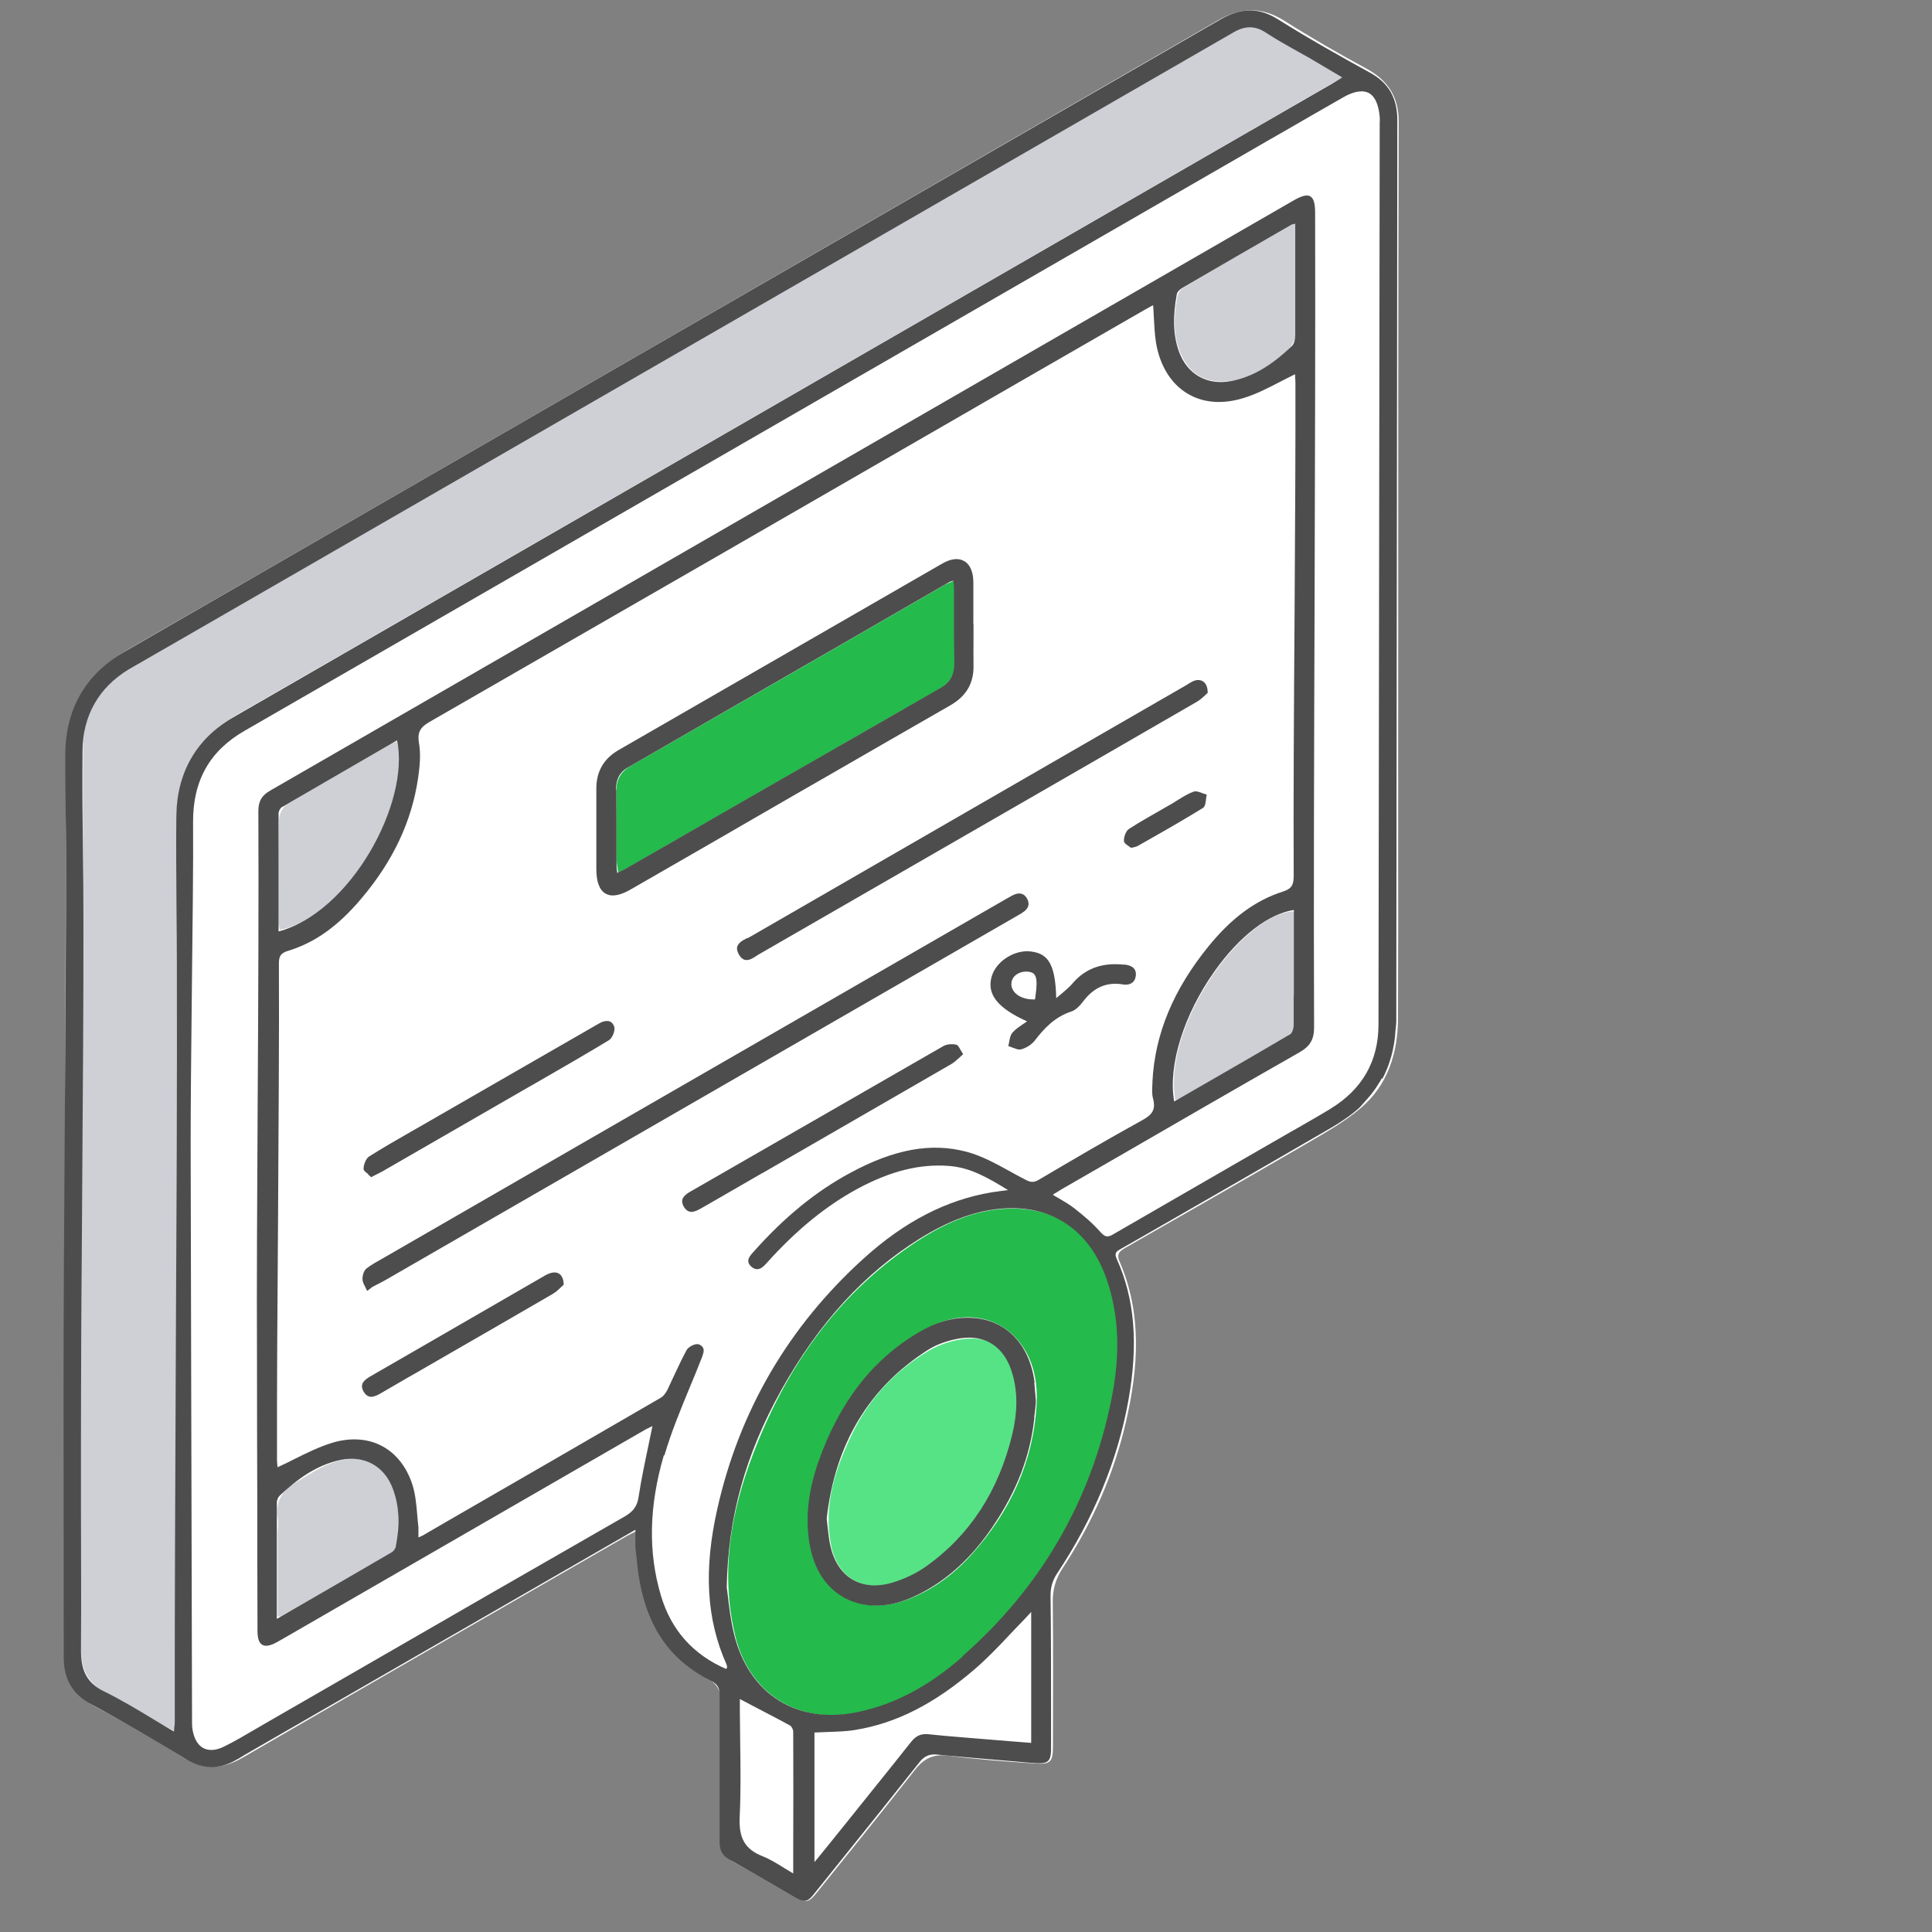
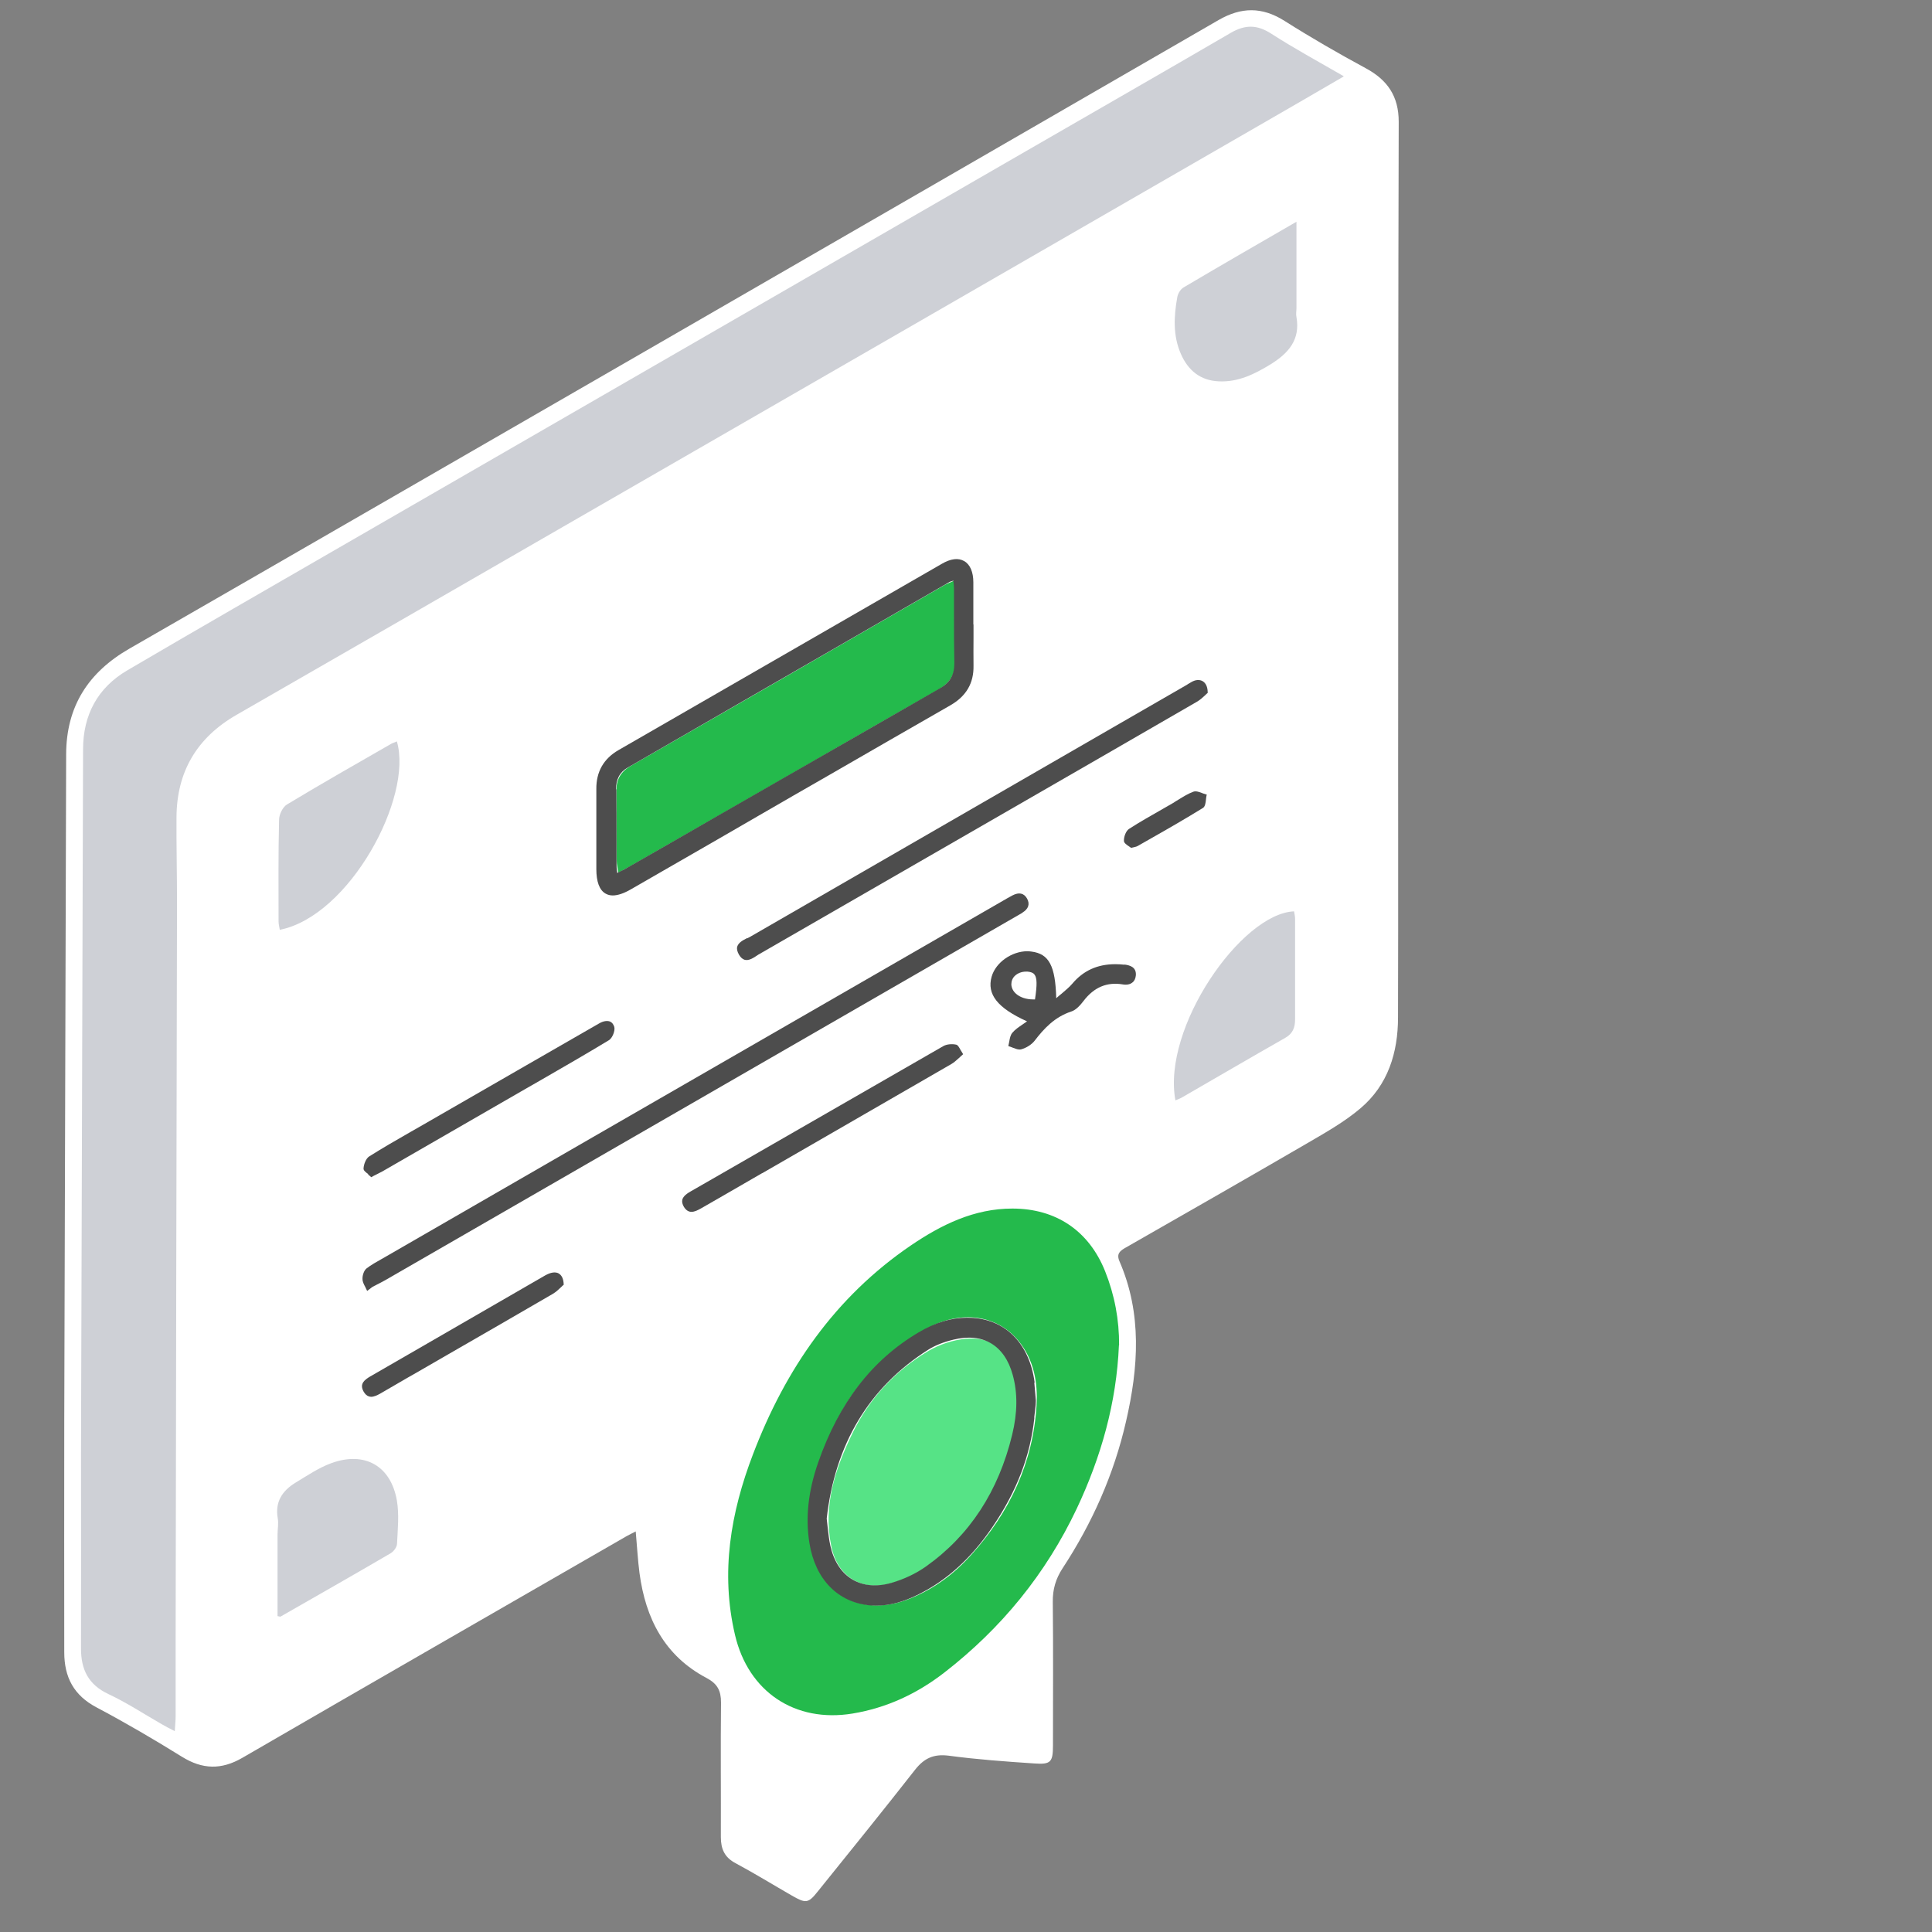
<svg xmlns="http://www.w3.org/2000/svg" id="Layer_2" viewBox="0 0 111.87 111.87">
  <rect x="0" y="0" width="111.87" height="111.87" fill="#808080" stroke="none" />
  <defs>
    <style>
      .cls-1 {
        fill: #ced0d6;
      }

      .cls-2 {
        fill: #4d4d4d;
      }

      .cls-3 {
        fill: #fff;
      }

      .cls-4 {
        fill: none;
      }

      .cls-5 {
        fill: #56e386;
      }

      .cls-6 {
        fill: #24ba4c;
      }
    </style>
  </defs>
  <g id="_圖層_1" data-name="圖層_1">
    <g>
      <g>
        <g>
          <path class="cls-3" d="M36.81,88.67c.08.88.12,1.66.22,2.42.35,2.62,1.45,4.79,3.88,6.07.64.34.84.74.84,1.43-.03,2.59,0,5.18-.01,7.78,0,.69.21,1.18.86,1.52,1.1.59,2.17,1.25,3.25,1.87.82.47.95.46,1.52-.26,1.88-2.33,3.77-4.67,5.62-7.03.52-.66,1.07-.92,1.94-.81,1.64.22,3.3.34,4.96.45.96.07,1.08-.08,1.08-1.05,0-2.77.02-5.53-.01-8.3-.01-.73.17-1.34.56-1.94,1.72-2.62,2.98-5.45,3.68-8.51.72-3.12.94-6.24-.38-9.28-.19-.44.04-.61.38-.8,3.5-2,7-4,10.49-6.03,1.06-.62,2.15-1.23,3.08-2.02,1.6-1.35,2.18-3.23,2.18-5.27.02-6.59,0-13.18.01-19.77,0-10.7,0-21.4.03-32.09,0-1.48-.65-2.42-1.91-3.1-1.59-.86-3.17-1.77-4.7-2.74-1.3-.82-2.5-.81-3.82-.05-10.84,6.27-21.69,12.53-32.53,18.79-10.18,5.87-20.35,11.75-30.54,17.61-2.38,1.37-3.65,3.34-3.66,6.11-.03,12.88-.08,25.76-.11,38.64-.01,4.45,0,8.9,0,13.36,0,1.45.55,2.5,1.88,3.2,1.68.89,3.32,1.85,4.93,2.85,1.19.74,2.29.77,3.51.06,7.4-4.29,14.83-8.56,22.24-12.83.16-.09.33-.17.56-.29Z" />
          <path class="cls-3" d="M66.79,17.68c.11.89.14,1.72.32,2.51.56,2.51,2.67,3.6,5.17,2.72.91-.32,1.77-.78,2.74-1.22.03.29.08.55.08.82-.03,9.33-.07,18.67-.1,28,0,.59-.22.9-.79,1.17-.93.43-1.9.89-2.65,1.57-2.78,2.53-4.56,5.61-4.75,9.46,0,.09-.03.18,0,.26.35,1.27-.38,1.85-1.39,2.38-1.64.86-3.23,1.81-4.82,2.77-.52.31-.95.33-1.49.05-1.07-.55-2.14-1.15-3.29-1.47-1.86-.52-3.67-.08-5.41.69-2.64,1.18-4.79,2.98-6.71,5.1-.21.23-.49.51-.16.84.38.36.67.08.93-.2,1.73-1.91,3.65-3.56,6-4.65,1.7-.79,3.47-1.26,5.34-.79.85.21,1.64.69,2.46,1.05-.02.07-.03.14-.05.2-.45.09-.9.17-1.34.27-2.4.52-4.47,1.7-6.31,3.29-5,4.33-8.09,9.77-9.23,16.29-.44,2.5-.34,4.99.67,7.38.05.13.07.27.13.53-1.35-.54-2.33-1.35-3.01-2.48-1.14-1.88-1.39-3.96-1.3-6.11.12-2.91,1.25-5.53,2.32-8.17.17-.42.39-.83.49-1.26.06-.24-.08-.52-.12-.79-.25.13-.6.19-.73.39-.33.52-.59,1.1-.83,1.67-.24.58-.61.99-1.17,1.31-4.3,2.46-8.59,4.95-12.88,7.44-.16.1-.34.17-.57.29-.11-.85-.17-1.66-.32-2.45-.45-2.53-2.56-3.76-4.97-2.89-.97.35-1.9.81-2.92,1.25-.02-.33-.06-.62-.06-.91.03-9.29.06-18.58.08-27.88,0-.62.17-.98.82-1.18,1.93-.62,3.31-2,4.5-3.57,1.9-2.5,3.05-5.26,2.8-8.47-.04-.56.22-.9.66-1.15,3.48-2,6.95-3.99,10.43-6,6.37-3.67,12.74-7.34,19.1-11.01,4-2.3,7.99-4.61,11.99-6.91.09-.05.19-.08.34-.14ZM56.43,36.27s0,0,0,0c0-.89.04-1.77-.01-2.66-.07-1.16-.75-1.53-1.77-1.02-.1.05-.19.1-.28.16-1.36.79-2.72,1.57-4.09,2.36-4.74,2.73-9.48,5.47-14.23,8.19-1.02.58-1.52,1.41-1.49,2.59.03,1.4,0,2.81.01,4.21,0,.32.03.65.11.96.17.67.61.92,1.27.68.38-.13.74-.34,1.1-.54,3.03-1.74,6.05-3.48,9.08-5.22,2.99-1.72,5.97-3.45,8.96-5.17.93-.54,1.37-1.33,1.35-2.4-.02-.71,0-1.43,0-2.14ZM21.32,74.69c1.52-.87,3.01-1.7,4.48-2.55,10.06-5.8,20.12-11.61,30.19-17.42,1.08-.62,2.18-1.23,3.23-1.9.19-.12.34-.57.27-.79-.11-.39-.49-.35-.81-.18-.12.06-.23.13-.34.19-9.19,5.3-18.37,10.59-27.56,15.89-3.02,1.74-6.05,3.48-9.07,5.24-.77.45-.83.72-.39,1.53ZM69.96,40.04c-.03-.72-.52-.81-1.21-.41-6.32,3.65-12.65,7.3-18.98,10.95-2.2,1.27-4.41,2.54-6.61,3.81-.51.29-.61.75-.18,1,.21.12.65.03.9-.12,7.22-4.14,14.42-8.29,21.63-12.45,1.31-.75,2.61-1.51,3.9-2.28.24-.14.41-.39.54-.51ZM55.84,61.14c-.45-.8-.73-.83-1.63-.32-3.98,2.29-7.95,4.58-11.93,6.87-.77.44-1.53.88-2.29,1.33-.32.19-.56.46-.33.85.23.39.57.3.91.14.1-.05.19-.1.28-.16,4.09-2.36,8.17-4.71,12.25-7.07.91-.53,1.8-1.08,2.74-1.64ZM58.37,60.4c.06.1.12.21.18.31.33-.04.8.05.98-.13.93-.93,2.02-1.64,3.04-2.45.83-.66,1.51-1.29,2.65-1.15.17.02.39-.33.59-.51-.18-.19-.34-.52-.55-.56-1.17-.19-2.22.06-3.05.99-.26.29-.58.52-.95.85-.06-.5-.03-.87-.16-1.18-.2-.47-.41-1.04-.8-1.3-.75-.51-2.07-.03-2.59.81-.52.84-.34,1.64.55,2.3.37.28.78.5,1.09.7-.34.46-.66.89-.97,1.32ZM35.56,59.86c.04-.62-.21-.83-.64-.68-.26.09-.51.24-.75.38-2.8,1.62-5.6,3.23-8.4,4.85-1.42.82-2.84,1.63-4.23,2.5-.23.15-.45.64-.38.88.16.5.57.26.89.08,2.06-1.18,4.11-2.36,6.16-3.55,2.26-1.31,4.51-2.61,6.76-3.94.25-.15.45-.41.57-.52ZM21.5,80.94c.29-.14.51-.23.71-.35,2.47-1.42,4.93-2.83,7.39-4.26.95-.55,1.89-1.12,2.81-1.72.14-.09.22-.49.13-.63-.09-.15-.41-.24-.63-.23-.22.01-.44.17-.64.29-2.56,1.47-5.12,2.95-7.68,4.42-.75.43-1.5.85-2.22,1.32-.18.12-.31.45-.31.68,0,.16.27.31.43.48ZM70.01,46.12c-.06-.09-.11-.19-.17-.28-.37.06-.78.03-1.1.2-1.06.56-2.11,1.17-3.11,1.83-.24.15-.47.65-.39.88.15.46.57.3.91.1,1.08-.63,2.17-1.23,3.22-1.89.28-.18.42-.55.63-.84Z" />
          <path class="cls-3" d="M37.81,82.6c-.3,1.55-.55,2.99-.89,4.4-.08.32-.44.65-.75.83-4.87,2.82-9.75,5.63-14.62,8.43-2.75,1.58-5.49,3.16-8.25,4.73-.31.18-.67.33-1.02.37-.51.06-.96-.4-1.08-1.02-.03-.15-.03-.3-.03-.45-.03-13.4-.06-26.8-.07-40.19,0-3.93.09-7.86.08-11.8,0-2.59,1-4.48,3.3-5.79,7.27-4.14,14.5-8.34,21.75-12.52,7.19-4.15,14.38-8.3,21.57-12.45,6.67-3.84,13.34-7.68,20.01-11.52.17-.1.34-.19.52-.26.83-.32,1.41-.01,1.59.85.05.25.04.52.04.77,0,17.33-.02,34.66,0,51.99,0,2.4-.98,4.17-3.08,5.37-4.05,2.31-8.07,4.65-12.09,7-.48.28-.78.21-1.17-.16-.77-.72-1.6-1.36-2.46-2.09.84-.49,1.7-1,2.56-1.5,3.81-2.19,7.62-4.39,11.44-6.57.69-.39,1.01-.91,1.01-1.72,0-15.49.02-30.99.05-46.48,0-1.76-.22-1.86-1.7-1-6.85,3.96-13.7,7.91-20.56,11.86-6.42,3.7-12.85,7.41-19.28,11.11-6.28,3.62-12.55,7.23-18.83,10.84-.57.33-.86.79-.86,1.47,0,15.71-.01,31.42-.02,47.13,0,1.13.32,1.3,1.33.72,6.95-4.01,13.9-8.01,20.84-12.02.18-.1.37-.19.68-.35Z" />
          <path class="cls-1" d="M77.8,4.43c-1.61.94-3.1,1.8-4.59,2.66-6.93,4-13.86,7.99-20.79,11.99-6.59,3.8-13.18,7.6-19.78,11.4-6.31,3.64-12.62,7.28-18.94,10.91-2.3,1.32-3.47,3.3-3.48,5.94-.01,1.64.03,3.28.03,4.92-.03,14.26-.06,28.52-.08,42.79,0,1.45,0,2.9,0,4.34,0,.25-.03.5-.05.86-.31-.16-.53-.27-.75-.4-1.03-.59-2.03-1.25-3.1-1.75-1.16-.55-1.58-1.42-1.58-2.64.01-3.74,0-7.48,0-11.22.04-13.61.08-27.23.12-40.84,0-1.99.84-3.57,2.57-4.58,4.07-2.39,8.17-4.74,12.25-7.1,6.59-3.8,13.18-7.61,19.77-11.41,6.59-3.8,13.18-7.61,19.77-11.41,4.03-2.33,8.07-4.64,12.1-6.99.83-.48,1.52-.48,2.34.05,1.32.85,2.7,1.6,4.19,2.46Z" />
          <path class="cls-6" d="M64.79,77.9c-.14,3.32-1.03,6.46-2.44,9.45-1.79,3.78-4.36,6.93-7.66,9.49-1.57,1.22-3.33,2.05-5.32,2.38-3.34.55-6.04-1.26-6.81-4.55-.85-3.61-.25-7.09,1.04-10.46,1.87-4.91,4.74-9.1,9.15-12.1,1.77-1.2,3.66-2.13,5.87-2.13,2.52,0,4.43,1.28,5.37,3.63.55,1.38.82,2.81.81,4.3ZM46.87,88c0,.28-.01.56,0,.84.17,3.27,2.86,4.96,5.88,3.7,1.36-.56,2.51-1.42,3.49-2.51,2.22-2.46,3.58-5.33,3.78-8.66.08-1.33-.16-2.64-1.04-3.72-1.21-1.49-3.32-1.83-5.31-.72-4.32,2.4-6.31,6.29-6.81,11.06Z" />
          <path class="cls-3" d="M47.24,107.77v-7.44c5.47.18,9.04-3.14,12.49-6.94v7.54c-1.13-.09-2.24-.17-3.34-.25-.8-.06-1.59-.11-2.38-.2-.64-.08-1.05.22-1.42.69-1.64,2.06-3.29,4.11-4.94,6.16-.09.11-.19.22-.4.45Z" />
          <path class="cls-1" d="M75.07,12.84c0,1.78,0,3.39,0,5,0,.17-.04.35,0,.52.23,1.31-.46,2.09-1.49,2.73-.93.57-1.89,1.05-3.02.99-1.06-.05-1.76-.63-2.18-1.58-.47-1.07-.41-2.19-.21-3.3.04-.21.19-.46.37-.56,2.11-1.25,4.23-2.47,6.53-3.8Z" />
          <path class="cls-1" d="M16.07,93.59c0-1.58,0-3.15,0-4.72,0-.32.07-.66.01-.97-.16-.94.27-1.58,1.02-2.04.68-.41,1.35-.87,2.09-1.14,1.93-.7,3.44.16,3.79,2.16.14.81.05,1.67.01,2.5,0,.2-.19.45-.37.56-2.12,1.24-4.25,2.45-6.38,3.67-.01,0-.04,0-.16-.03Z" />
          <path class="cls-1" d="M22.98,42.93c.95,3.23-2.74,10.11-6.78,10.91-.02-.16-.07-.32-.07-.48,0-1.96-.02-3.93.03-5.89,0-.31.21-.74.46-.89,1.99-1.2,4.01-2.35,6.03-3.51.09-.05.2-.08.33-.14Z" />
          <path class="cls-1" d="M68.06,63.71c-.78-4.21,3.82-10.81,6.87-10.94.02.14.06.28.06.42,0,1.94,0,3.88,0,5.83,0,.46-.12.82-.56,1.07-2.02,1.15-4.02,2.32-6.03,3.48-.09.05-.19.08-.35.15Z" />
          <path class="cls-3" d="M45.88,108.4c-.79-.43-1.64-.76-2.33-1.31-.38-.3-.65-.96-.66-1.46-.06-2.29-.01-4.57,0-6.86,0-.08.04-.15.1-.33.95.51,1.86.98,2.75,1.49.13.08.24.32.24.48.01,2.61,0,5.23,0,7.84,0,.03-.04.07-.08.15Z" />
          <path class="cls-6" d="M55.3,33.59c0,.77,0,1.41,0,2.05,0,.86-.02,1.73.01,2.59.03.78-.29,1.31-.96,1.69-2.96,1.68-5.91,3.38-8.86,5.08-3.03,1.74-6.06,3.47-9.09,5.21-.16.09-.34.18-.6.32-.04-.28-.09-.48-.09-.68-.01-1.36,0-2.72-.02-4.08,0-.64.26-1.09.83-1.42,6.07-3.49,12.14-6.99,18.2-10.49.13-.07.27-.12.58-.26Z" />
          <path class="cls-3" d="M60.09,57.1c-.11.24.14.76-.49.73-.52-.02-.96-.4-.97-.84,0-.42.4-.78.86-.75.52.03.6.39.6.86Z" />
          <path class="cls-5" d="M58.98,81.2c-.54,4.23-2.28,7.67-5.97,9.93-.43.26-.95.42-1.44.56-1.72.47-3.09-.42-3.44-2.18-.48-2.36.24-4.48,1.24-6.54.98-2.01,2.47-3.6,4.38-4.74.64-.38,1.43-.64,2.17-.71,1.44-.13,2.33.56,2.72,1.94.16.58.23,1.18.33,1.74Z" />
        </g>
        <g>
-           <path class="cls-2" d="M80.05,62.46c.19-.36.34-.73.46-1.13.02-.05.03-.11.05-.16.11-.41.19-.84.23-1.29,0-.03,0-.06,0-.09.02-.24.06-.46.06-.7l.06-52.13c0-1.28-.5-2.16-1.58-2.75-1.73-.95-3.56-1.98-5.33-3.09-1.1-.69-2.12-.69-3.32,0L7.22,37.73c-2.27,1.31-3.43,3.32-3.44,5.98,0,1.02,0,2.06.02,3.07.01.79.02,1.61.02,2.42.01,4.39-.03,10.28-.07,15.98-.04,5.45-.07,11.08-.07,15.29,0,4.24.01,9.84.01,15.5,0,1.27.51,2.13,1.6,2.72,1.94,1.04,3.87,2.2,5.49,3.18.93.56,1.84.6,2.78.1.21-.11.41-.23.6-.35.12-.07.24-.14.36-.21l3.61-2.08c5.39-3.1,10.77-6.21,16.16-9.31.67-.39,1.35-.78,2.12-1.22l.38-.22c0,.13,0,.24,0,.34,0,.22,0,.4,0,.58,0,.17.03.35.05.52.01.09.02.19.03.28.31,3.5,1.68,5.73,4.31,7.03.42.21.5.48.49.89,0,1.48,0,2.98,0,4.43,0,1.32,0,2.69,0,4.03,0,.48.17.78.59,1.01.93.52,1.86,1.06,2.76,1.59l.82.48c.34.2.55.31.73.31.22,0,.39-.17.69-.56.5-.63,1.01-1.25,1.51-1.88,1.47-1.83,2.99-3.72,4.47-5.59.29-.37.59-.49,1.06-.44,1.2.12,2.42.22,3.6.32.58.05,1.16.1,1.74.15.6.05.88.05,1.04-.1.16-.15.19-.41.18-.99,0-.68,0-1.36,0-2.04,0-2.14,0-4.36-.03-6.54,0-.49.11-.88.38-1.29,2.12-3.19,3.51-6.57,4.13-10.03.58-3.26.37-5.86-.68-8.19-.16-.35,0-.44.25-.58l1.35-.77c3.18-1.83,6.47-3.71,9.7-5.59.15-.09.3-.17.45-.26.77-.44,1.57-.9,2.24-1.49.17-.15.29-.32.44-.48.04-.04.07-.08.11-.12.28-.31.51-.65.72-1,.03-.05.06-.11.09-.16ZM42.86,100.88c0-.59-.02-1.21-.02-1.81v-.69c.26.13.51.27.76.4.74.39,1.45.75,2.14,1.13.1.05.19.24.19.36.01,2.29.01,4.56,0,6.96v1.25c-.18-.11-.36-.22-.53-.32-.42-.26-.82-.51-1.25-.68-1.01-.4-1.38-1.04-1.32-2.28.07-1.43.05-2.89.03-4.3ZM77.06,64.19c-.62.38-1.26.74-1.88,1.1l-.46.26c-.88.51-1.76,1.01-2.64,1.52-2.5,1.44-5.08,2.93-7.62,4.4-.35.21-.5.14-.76-.15-.46-.52-.99-.96-1.5-1.36-.26-.2-.54-.37-.85-.55-.13-.07-.26-.15-.39-.23.07-.05.14-.09.21-.13.13-.08.23-.15.34-.21,1.03-.59,2.06-1.19,3.09-1.78,3.49-2.02,7.09-4.1,10.65-6.13.61-.35.84-.74.84-1.44-.03-7.32,0-16.26.03-24.91.02-7.7.05-15.66.03-22.23,0-.57-.08-.86-.28-.98-.19-.11-.49-.04-.99.25L15.66,45.77c-.51.29-.7.63-.7,1.2.02,4.62,0,10.83-.04,16.84-.03,5.46-.06,10.61-.04,14.68,0,3.06.01,6.13.02,9.19,0,2.25,0,4.49.01,6.74,0,.45.09.72.28.82.18.11.46.06.84-.15.11-.06.22-.12.32-.18,7-4.04,14-8.08,21-12.12.11-.06.23-.12.34-.17.03-.01.06-.03.09-.05-.08.39-.16.78-.24,1.16-.21,1-.41,1.95-.56,2.93-.08.55-.3.85-.79,1.14-5.39,3.09-10.86,6.24-16.14,9.29-1.55.89-3.1,1.79-4.65,2.68-.21.12-.41.24-.62.36-.58.34-1.19.7-1.8,1-.46.23-.87.26-1.19.1-.33-.17-.55-.54-.64-1.07-.03-.17-.03-.35-.03-.52v-.02c-.02-6.69-.03-13.38-.05-20.08l-.03-13.38c0-2.09.03-5.37.07-8.85.04-3.66.09-7.44.07-9.71-.01-2.41.97-4.14,3.01-5.3L72.59,8.62c.53-.31,1.07-.62,1.6-.92,1.17-.68,2.39-1.38,3.58-2.06.42-.24.77-.35,1.07-.35.15,0,.29.03.41.09.36.19.57.65.64,1.37.01.12.01.25,0,.37,0,.04,0,.08,0,.12l-.07,52.08c0,2.12-.94,3.76-2.78,4.88h0ZM55.75,95.91c-1.94,1.71-3.91,2.76-6.02,3.21-3.54.77-6.38-1-7.23-4.52-.19-.77-.28-1.57-.35-2.15-.02-.21-.05-.39-.07-.52.07-4.07,1.08-7.71,3.16-11.44,2.18-3.9,4.81-6.77,8.02-8.77,1.63-1.01,3.08-1.56,4.56-1.72.27-.03.53-.04.79-.04,2.57,0,4.53,1.45,5.45,4.06.73,2.07.83,4.36.3,6.98-1.18,5.91-4.09,10.92-8.64,14.91ZM74.91,57.64c0,.56,0,1.14,0,1.71,0,.2-.09.47-.21.54-1.76,1.04-3.5,2.04-5.34,3.1-.46.26-.91.53-1.37.79-.37-2.07.55-5.03,2.35-7.56,1.43-2.01,3.1-3.3,4.58-3.53v1.4c0,.96,0,1.91,0,2.86,0,.23,0,.46,0,.69ZM75,16.08c0,1.08,0,2.21,0,3.31,0,.22-.05.51-.19.64-1.18,1.14-2.29,1.79-3.5,2.03-1.42.28-2.59-.39-3.06-1.75-.32-.93-.35-1.94-.11-3.27.02-.13.18-.29.32-.37,2.11-1.23,4.26-2.47,6.34-3.67.02-.01.06-.02.11-.03.03,0,.06,0,.09-.02v.64c0,.44,0,.87,0,1.3,0,.4,0,.79,0,1.19ZM16.13,53.94v-1.31c0-1.9,0-3.7,0-5.53,0-.13.1-.31.19-.36,1.78-1.04,3.6-2.09,5.36-3.11l1.31-.76c.77,3.59-2.69,9.98-6.88,11.07ZM16.03,93.73v-1.25c0-1.89,0-3.68,0-5.48,0-.14.07-.31.17-.4.91-.85,2.04-1.76,3.55-2.07.21-.04.41-.06.61-.06,1.08,0,1.95.61,2.37,1.69.38.98.44,2.06.19,3.38-.02.13-.13.28-.25.35-1.85,1.08-3.7,2.15-5.66,3.28l-.98.57ZM10.22,52.6c.01,1.08.02,2.19.02,3.28.01,6.51-.02,14.55-.06,22.34-.03,7.47-.07,15.2-.06,21.47,0,.11-.01.22-.03.36,0,.06-.01.13-.02.21-.41-.24-.82-.49-1.22-.73-.96-.58-1.86-1.12-2.82-1.59-.96-.47-1.35-1.16-1.34-2.4.02-2.8,0-5.65,0-8.41,0-1.13,0-2.26,0-3.39,0-4.1.03-9.63.07-14.97.04-5.56.08-11.31.07-15.56,0-1.25-.01-2.52-.03-3.74-.02-1.97-.04-4.01-.02-6.01.02-2.03.94-3.65,2.66-4.69L71.43,1.87c.33-.19.64-.29.94-.29s.61.1.93.31c.56.37,1.15.7,1.72,1.02.27.15.56.31.84.47.43.25.85.5,1.3.77l.56.33c-.07.04-.13.08-.19.12-.14.09-.25.16-.37.23L13.48,41.55c-2.11,1.22-3.24,3.19-3.27,5.69-.02,1.78,0,3.6.01,5.36ZM38.47,84.28c.4-1.37.96-2.71,1.5-4.02.21-.51.43-1.03.63-1.55l.02-.05c.08-.21.17-.43.1-.6-.04-.09-.13-.17-.26-.22-.03,0-.06-.01-.09-.01-.21,0-.52.18-.61.34-.25.46-.48.95-.7,1.42-.13.28-.27.57-.4.86-.08.16-.22.38-.39.48-4.16,2.42-8.4,4.86-12.5,7.23l-1.22.71c-.05.03-.11.06-.2.1-.03.02-.07.03-.12.05,0-.07,0-.13,0-.18,0-.15,0-.27,0-.4-.03-.24-.05-.48-.07-.72-.05-.57-.1-1.17-.27-1.72-.67-2.12-2.48-3.09-4.61-2.47-.77.23-1.52.6-2.24.96-.31.16-.64.32-.97.47,0,0,0-.02,0-.03-.01-.09-.03-.24-.03-.38-.01-3.76.02-8.92.06-13.9.03-5.33.07-10.85.05-14.84,0-.41.07-.61.52-.75,1.56-.47,2.92-1.44,4.27-3.05,1.83-2.17,2.9-4.45,3.27-6.96.09-.62.17-1.35.05-2.03-.11-.67.12-.94.65-1.24,11.34-6.52,22.87-13.17,34.01-19.6l7.36-4.24c.12-.07.24-.13.36-.2.04-.02.09-.04.13-.07.02.23.03.46.04.68.03.52.05,1.01.13,1.51.22,1.3.85,2.33,1.77,2.9.91.57,2.05.67,3.29.29.72-.22,1.38-.56,2.08-.92.29-.15.6-.31.91-.46,0,.02,0,.04,0,.06,0,.11.02.27.02.43.01,3.66-.02,8.44-.05,13.51-.04,5.41-.07,11.02-.05,15.05,0,.55-.14.75-.64.91-1.58.51-2.94,1.51-4.28,3.15-2.05,2.52-3.12,5.09-3.26,7.86v.11c-.02.3-.04.6.04.88.17.65-.09.94-.64,1.24-2.07,1.14-4.09,2.33-5.99,3.45-.32.19-.52.12-.8-.03-.3-.15-.6-.32-.89-.48-.8-.44-1.62-.89-2.49-1.12-2.05-.54-4.18-.15-6.72,1.22-1.99,1.07-3.83,2.57-5.62,4.59-.21.23-.47.52-.12.84.11.1.23.15.34.15h.02c.2-.01.37-.17.52-.34,1.72-1.92,3.46-3.34,5.32-4.34,1.89-1.01,3.55-1.42,5.23-1.3,1.26.09,2.28.69,3.44,1.4-.12.02-.22.03-.32.04-.24.03-.44.06-.63.09-2.62.44-5.05,1.69-7.42,3.84-4.33,3.92-7.18,8.79-8.46,14.47-.8,3.54-.64,6.41.53,9.03.02.05.03.11.03.17,0,.01-.01.04-.03.06,0,0-.01.02-.02.03-1.92-.83-3.19-2.26-3.78-4.25-.75-2.52-.69-5.18.17-8.13ZM47.16,100.32c.24-.01.48-.02.72-.03.54-.02,1.1-.03,1.64-.12,2.39-.39,4.58-1.51,6.91-3.51.71-.61,1.37-1.3,2-1.97.28-.3.58-.61.87-.91.09-.09.17-.18.29-.31l.12-.13v7.58l-1.14-.09c-.74-.06-1.47-.12-2.21-.18-.24-.02-.48-.04-.72-.06-.61-.05-1.24-.1-1.86-.17-.44-.05-.74.08-1.03.45-1.25,1.58-2.54,3.17-3.78,4.72-.37.46-.75.93-1.12,1.39-.16.2-.32.4-.52.64l-.17.2v-7.51ZM37.76,89.35s0-.01,0-.02c0,0,0,.01,0,.02ZM38.03,91.48c-.01-.05-.02-.11-.03-.16.01.05.02.11.03.16Z" />
          <path class="cls-2" d="M34.53,50.32c0,.74.18,1.22.53,1.42.12.07.26.11.42.11.29,0,.65-.12,1.06-.36l2.78-1.6c1.51-.87,3.03-1.74,4.54-2.62,1.38-.8,2.77-1.6,4.15-2.39,2.34-1.35,4.68-2.7,7.02-4.04.92-.53,1.36-1.28,1.34-2.3-.01-.54,0-1.09,0-1.63,0-.24,0-.48,0-.72v-.03h-.01c0-.23,0-.46,0-.7,0-.57,0-1.16,0-1.74,0-.6-.19-1.04-.53-1.23-.34-.2-.79-.14-1.3.16-6.27,3.61-12.43,7.16-18.71,10.78-.87.5-1.3,1.26-1.29,2.26,0,.89,0,1.79,0,2.67,0,.65,0,1.31,0,1.96ZM35.67,45.71c0-.58.21-1,.67-1.26l5.67-3.27c4.32-2.49,8.65-4.98,12.97-7.48.04-.02.08-.04.14-.05.02,0,.05-.02.08-.03,0,.05.01.1.02.15.01.12.02.22.02.32,0,.51,0,1.02,0,1.54,0,.91,0,1.85.02,2.78,0,.66-.25,1.11-.81,1.43-4.29,2.46-8.66,4.97-12.88,7.39-1.8,1.04-3.6,2.07-5.4,3.1-.09.05-.19.1-.3.15-.04.02-.09.04-.13.07,0-.05-.01-.11-.02-.15-.01-.12-.02-.22-.02-.32,0-.52,0-1.04,0-1.56,0-.93,0-1.88-.01-2.82Z" />
          <path class="cls-2" d="M59.19,52.85c.36-.21.46-.5.28-.82-.18-.32-.47-.38-.85-.18-.1.05-.19.11-.29.16l-12.04,6.94c-7.97,4.59-15.94,9.19-23.91,13.79-.09.05-.18.1-.28.16-.3.17-.61.34-.88.55-.15.12-.24.41-.23.61,0,.16.08.31.16.46.03.06.06.12.09.19l.02.04.3-.23c.08-.04.15-.08.23-.12.17-.09.36-.18.53-.28,5.5-3.17,11.01-6.35,16.51-9.52,5.5-3.17,11.01-6.35,16.51-9.52l3.85-2.22Z" />
          <path class="cls-2" d="M43.26,54.32c-.24.12-.5.26-.57.49-.04.14,0,.29.1.47.1.17.21.26.34.3.03,0,.06.01.1.01.2,0,.41-.13.6-.26.06-.04.12-.08.18-.11,4.83-2.78,9.74-5.61,14.49-8.35l5.17-2.98c1.86-1.07,3.78-2.18,5.66-3.27.18-.11.33-.25.46-.37.05-.05.09-.09.13-.12h.01v-.02c0-.29-.08-.51-.25-.64-.14-.1-.32-.12-.51-.06-.12.04-.23.11-.33.17-.04.02-.07.04-.11.07l-3.92,2.26c-7,4.04-14.23,8.21-21.35,12.32-.06.03-.12.07-.19.1Z" />
          <path class="cls-2" d="M44.14,67.93c.98-.56,1.95-1.13,2.93-1.69,2.63-1.52,5.35-3.09,8.02-4.63.16-.09.29-.22.44-.35.07-.07.14-.13.22-.2l.02-.02-.02-.03c-.05-.08-.1-.16-.14-.23-.08-.15-.15-.27-.24-.29-.22-.05-.54-.04-.76.09-4.46,2.56-8.99,5.17-13.37,7.69l-1.22.7c-.23.13-.45.28-.51.49-.03.13,0,.27.09.42.13.21.28.29.44.29.18,0,.38-.1.57-.21l1.27-.73c.75-.43,1.5-.87,2.25-1.3Z" />
          <path class="cls-2" d="M65.11,55.86c-.18-.02-.36-.03-.53-.03-1.03,0-1.85.37-2.49,1.13-.17.2-.38.37-.61.57-.1.08-.21.17-.32.27-.05-1.88-.42-2.57-1.43-2.7-.08-.01-.16-.02-.24-.02-.9,0-1.83.64-2.07,1.47-.29,1.02.34,1.82,2.05,2.59-.09.06-.17.12-.26.18-.22.15-.43.29-.59.48-.11.13-.15.32-.18.51-.02.08-.03.16-.05.24v.03s.02,0,.02,0c.07.02.15.05.22.08.14.05.27.11.4.11.03,0,.07,0,.1-.01.3-.08.61-.28.78-.5.53-.69,1.15-1.37,2.12-1.69.29-.09.54-.39.71-.61.61-.8,1.36-1.11,2.27-.96.23.04.43,0,.56-.11.12-.09.18-.23.2-.41.04-.49-.36-.59-.66-.63ZM59.93,57.87s-.07,0-.11,0c-.39,0-.76-.12-.99-.33-.17-.15-.26-.34-.27-.54,0-.19.07-.37.21-.5.16-.15.39-.24.64-.24.03,0,.06,0,.09,0,.2.02.33.07.4.17.15.19.16.58.03,1.44Z" />
          <path class="cls-2" d="M21.31,68.01c.06.04.12.09.16.13l.02.02h.02c.09-.06.18-.1.26-.14.14-.07.26-.13.37-.19,2.74-1.58,5.48-3.16,8.22-4.74.32-.18.64-.37.96-.55,1.3-.75,2.64-1.52,3.94-2.31.2-.12.37-.55.31-.77-.05-.15-.13-.26-.25-.31-.16-.06-.38-.03-.61.1-.07.04-.14.08-.21.12l-4.45,2.56c-1.86,1.07-3.73,2.15-5.59,3.22-.23.13-.47.27-.7.4-.79.45-1.6.92-2.38,1.41-.19.12-.32.46-.33.71,0,.11.13.21.28.32Z" />
          <path class="cls-2" d="M32.36,73.74c-.2-.11-.47-.07-.79.11-2.43,1.4-4.89,2.82-7.27,4.2-.95.55-1.91,1.1-2.86,1.65-.32.19-.64.42-.39.87.09.16.2.26.32.29.04.01.08.02.12.02.17,0,.35-.09.5-.17.33-.19.67-.39,1-.58.38-.22.75-.44,1.13-.65l1.8-1.04c2-1.15,4.06-2.34,6.09-3.52.19-.11.35-.27.48-.39.05-.05.1-.1.14-.13h.01s0-.03,0-.03c-.01-.31-.11-.53-.29-.63Z" />
          <path class="cls-2" d="M69.61,45.92c-.17-.06-.35-.13-.5-.08-.31.11-.59.29-.87.46-.11.07-.22.13-.32.2-.2.12-.41.23-.61.35-.64.37-1.31.74-1.94,1.15-.18.12-.3.46-.29.69,0,.12.15.22.28.31.05.03.1.07.13.09h.01s.02,0,.02,0c.07-.02.12-.03.17-.04.08-.02.13-.03.18-.06.26-.15.52-.3.79-.45.99-.56,2.01-1.15,3-1.76.12-.08.15-.28.17-.49.01-.09.02-.18.04-.26v-.03s-.03,0-.03,0c-.07-.02-.15-.05-.22-.07Z" />
          <path class="cls-2" d="M59.91,80.06c-.29-2.21-1.63-3.62-3.58-3.75-.11,0-.22-.01-.33-.01-.93,0-1.85.28-2.81.85-2.7,1.6-4.6,4.06-5.81,7.52-.58,1.66-.75,3.19-.51,4.69.34,2.1,1.66,3.44,3.53,3.6.12,0,.23.01.35.01.78,0,1.57-.21,2.46-.66,1.64-.82,3.03-2.09,4.25-3.88,1.42-2.08,2.2-4.15,2.43-6.3,0-.03,0-.06,0-.09.03-.31.09-.62.09-.94h0c-.01-.13-.02-.25-.03-.36-.02-.24-.04-.46-.06-.68ZM58.61,83.07c-.79,3.28-2.47,5.85-5,7.64-.58.41-1.26.73-1.98.94-.86.25-1.64.18-2.27-.19-.64-.38-1.08-1.06-1.28-1.96-.07-.32-.11-.66-.15-1.02-.02-.17-.04-.36-.06-.55.48-4.31,2.45-7.6,5.87-9.77.39-.25.89-.45,1.47-.59,1.71-.42,2.96.32,3.43,2.04.29,1.05.28,2.18-.03,3.46Z" />
        </g>
      </g>
      <rect class="cls-4" width="111.87" height="111.87" />
    </g>
  </g>
</svg>